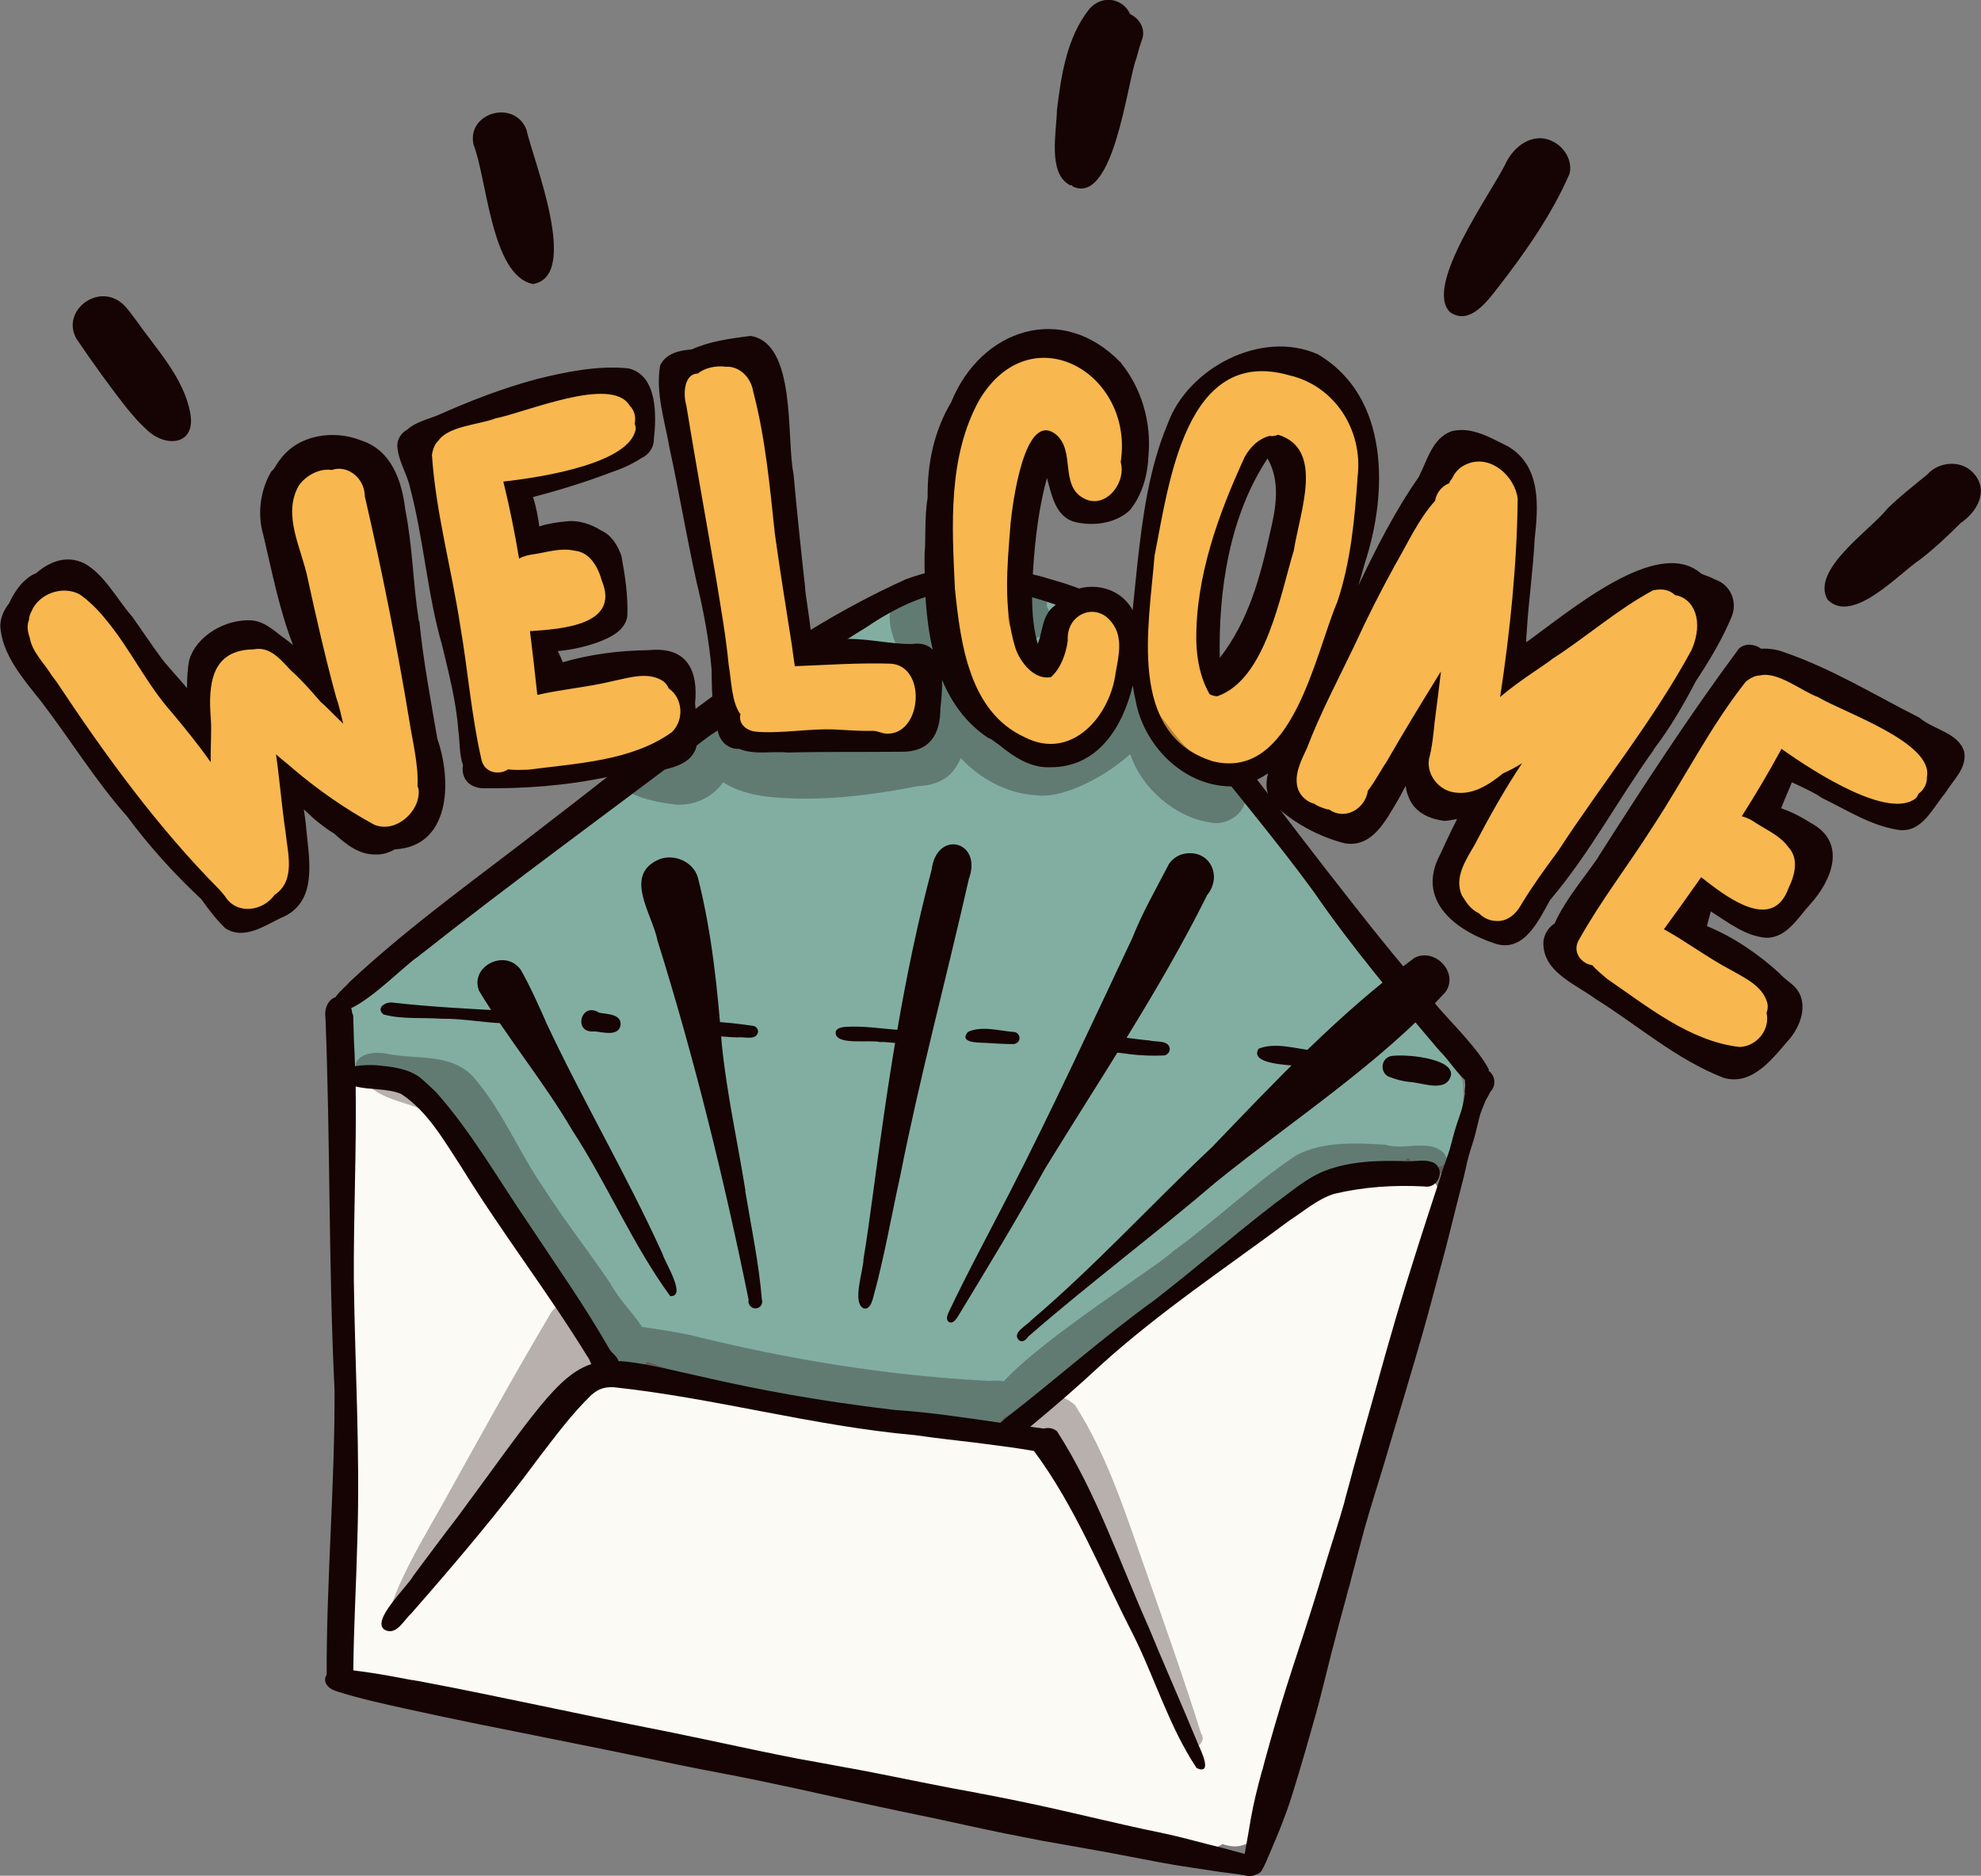
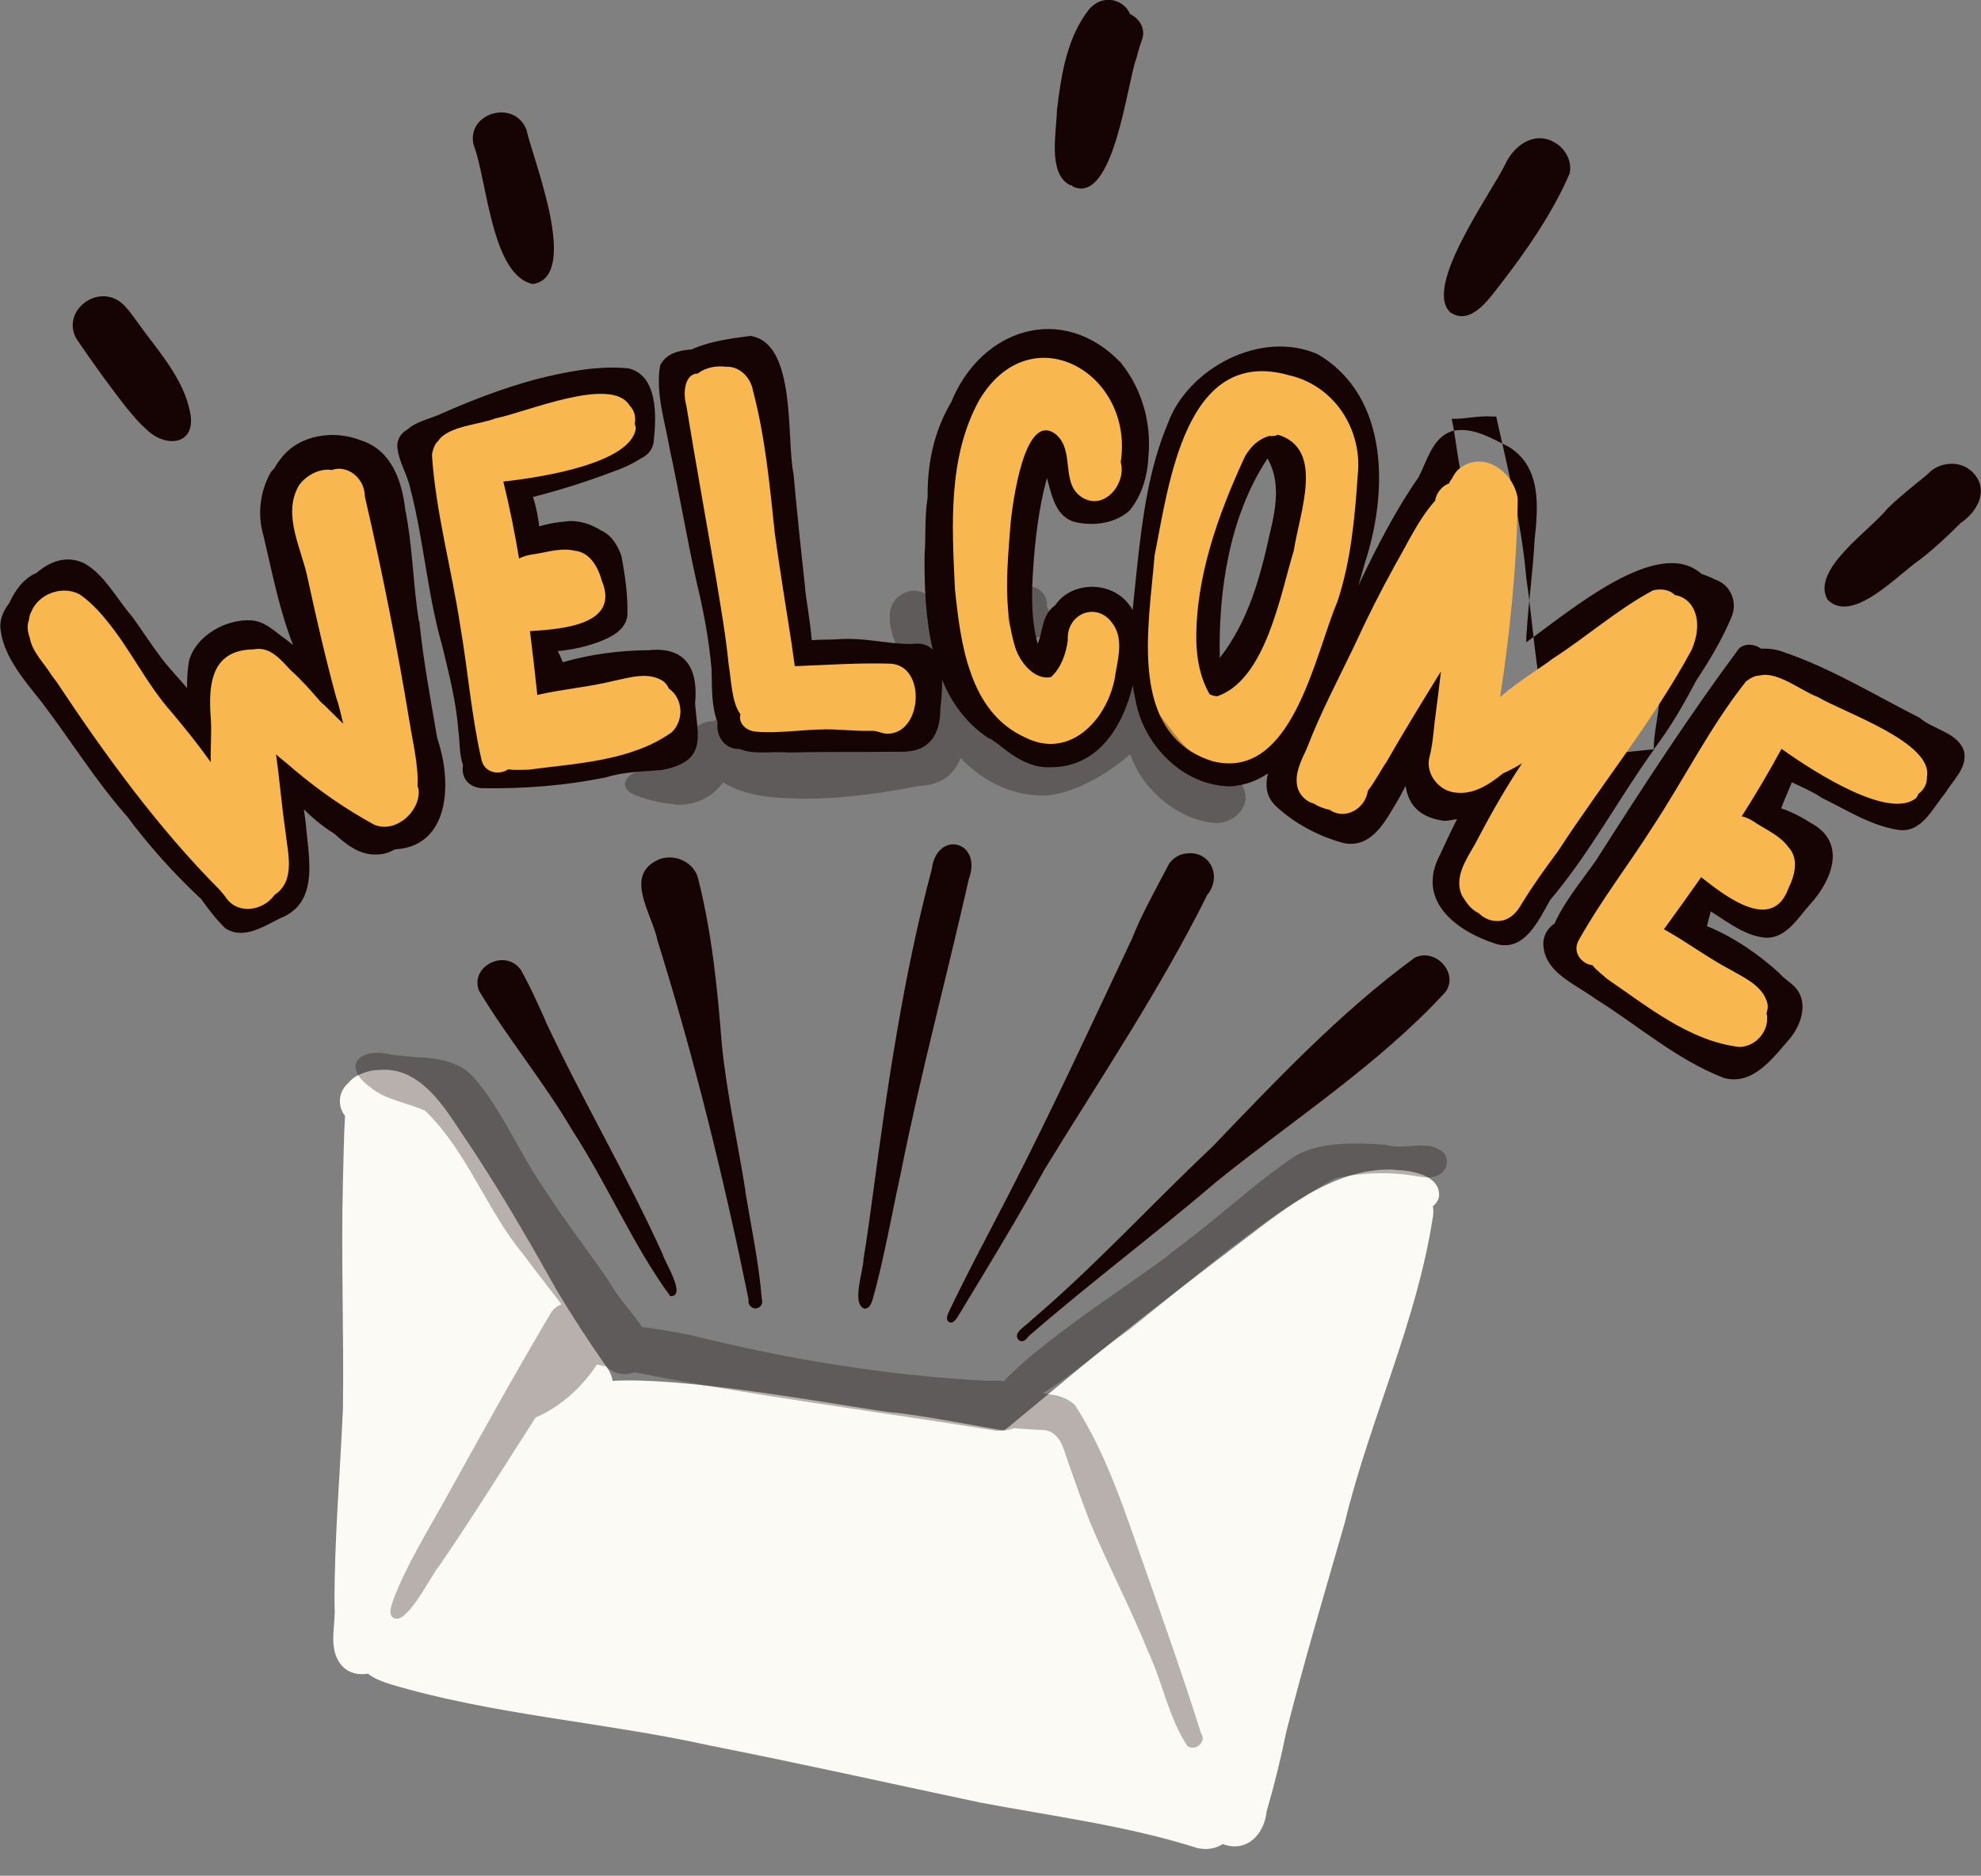
<svg xmlns="http://www.w3.org/2000/svg" id="Layer_1" viewBox="0 0 150.94 142.95">
  <rect x="0" y="0" width="150.94" height="142.95" fill="#808080" stroke="none" />
  <defs>
    <style>.cls-1{fill:#fcfaf5;}.cls-2,.cls-3{fill:#160404;}.cls-4{fill:#f8b74f;}.cls-5{fill:#82aea2;}.cls-3{opacity:.3;}</style>
  </defs>
-   <path class="cls-5" d="M111.43,82.43c.19,1.2-.05,2.42-.19,3.62.39,1.56-.98,3.3-2.7,2.92-.52-.1-.95-.37-1.26-.74-.35.39-.87.66-1.56.68-.69.03-1.35-.37-2.04-.19-.91.47-1.85,1.07-2.73,1.67-2.1,1.01-4.02,2.49-5.8,3.85-3.4,2.59-6.78,5.18-10.12,7.83-1.62,1.17-3.24,2.33-4.87,3.49-1.22.84-2.41,1.74-3.68,2.51-.19.36-.5.66-.93.8-2.4-.42-4.79-.89-7.22-1.19-1.09-.03-6.64-1.08-12.19-1.8-2.33-.59-4.61-1.28-6.84-2.11-.12.16-.27.31-.46.43-.82.53-2.09.26-2.5-.65-1.76-3.1-3.85-6-5.99-8.88-1.67-2.89-3.41-5.75-5.3-8.51-1.14-1.75-2.6-3.96-4.74-4.51-.03-.02-.05-.04-.07-.05,0,.01,0,.02,0,.03-.44-.11-.92-.14-1.42-.08-.72,0-1.8.37-2.24.97-.09.07-.17.16-.24.24-.29-.25-.51-.57-.63-.94-.52-1.72-.69-3.77.24-5.35,1.67-2.39,4.77-4.14,6.96-5.87,4.22-3.11,8.35-6.4,12.33-9.35,6.82-5.11,13.48-10.5,21.06-14.57,4.71-2.7,10.76-4.73,14.77-.41,5.61,1.37,8.23,6.83,11.38,11.02,4.46,6.27,9.71,11.96,14.12,18.27,1.48,2.36,3.98,4.2,4.86,6.86Z" />
  <path class="cls-1" d="M106.25,89.16c1.28.03,3.48.38,3.4,1.99-.05.34-.23.58-.47.77.05.3.04.62-.02.92-1.23,7.97-4.81,15.4-6.7,23.22-1.52,5.29-3.1,10.58-4.45,15.91-.42,2.06-.92,4.1-1.51,6.11-.12,1.41-1.18,2.87-2.8,2.6-.2-.03-.37-.08-.54-.14-.51.33-1.17.47-1.93.3-5.37-1.71-11.03-2.42-16.56-3.47-6.85-1.45-13.81-3.01-20.62-4.35-8.08-1.79-16.45-2.31-24.39-4.69-.56-.19-1.16-.4-1.62-.78-.76.14-1.58-.07-2.07-.7-1.01-1.29-.36-3.02-.48-4.51-.03-4.92.44-10.21.64-15.01.08-5.75-.15-11.56,0-17.31.05-1.66.06-3.32.16-4.98-.52-.65-.54-1.6.03-2.28.07-.09.15-.17.24-.24.44-.6,1.53-.97,2.24-.97.5-.06.98-.02,1.42.08.03,0,.05.02.08.02,2.14.55,3.6,2.76,4.74,4.51,1.89,2.77,3.63,5.62,5.3,8.51.69,1.19,1.37,2.39,2.04,3.59,1.23,2.07,2.55,4.08,3.93,6.05.2.3.32.62.37.93,2.39-.15,5.92.18,9.45.63,5.55.72,11.1,1.76,12.19,1.8,2.42.3,4.82.77,7.21,1.19.27.05.55.09.82.13.06,0,.1,0,.16.01.16-.11.31-.22.46-.35,2.28-1.87,4.44-3.7,6.71-5.55.44-.35.89-.71,1.33-1.06,3.34-2.66,6.72-5.24,10.12-7.83,1.77-1.36,3.7-2.84,5.8-3.85,1.65-.8,3.41-1.3,5.3-1.22Z" />
-   <path class="cls-2" d="M113.46,81.55c-.83-1.73-3.7-4.42-4.19-5.19-2.92-3.25-5.57-6.69-8.26-10.13-5.2-6.66-10.08-13.66-16.23-19.55-.19-.14-.44-.37-.7-.6-.64-1.11-3.72-1.82-4.65-2.12-3.39-.93-7.09-1.09-10.44.2-10.04,4.53-18.39,11.79-27.02,18.39-5.16,4.04-10.56,7.82-15.34,12.29-.29.36-.79.72-1.06,1.15-.48.16-.89.74-.77,1.61.37,9.44.23,18.89.69,28.33.03,7.23-.62,14.47-.6,21.69-.12.2-.17.44-.06.66.19.41.61.55,1.03.68,1.64.51,3.32.88,5,1.25,1.67.37,3.35.72,5.02,1.07,3.55.72,7.1,1.42,10.64,2.14,1.9.39,3.8.79,5.7,1.18,1.83.37,3.67.7,5.5,1.08,3.6.74,7.16,1.58,10.76,2.33,1.82.37,3.64.76,5.46,1.16,1.79.4,3.59.75,5.39,1.1,1.09.2,2.18.38,3.27.58,1.09.19,2.18.39,3.27.6,0,0,0,0,0,0,.04,0,.07.01.1.02h0c1.6.31,3.2.63,4.82.86.71.1,1.41.22,2.11.32.6.09,1.21.14,1.8.25.07.01.14.03.21.04.1.02.2.03.29.03.05,0,.11,0,.16-.01,0,0,0,0,0,0,0,0,0,0,0,0h0c.1,0,.2-.03.29-.08.19-.05.36-.14.47-.3,0,0,0,0,0,0,.01-.02.02-.03.03-.05,0,0,0,0,0,0h0s0,0,0,0c.22-.38.38-.78.55-1.18.37-.87.75-1.74,1.08-2.63.33-.85.62-1.72.88-2.6.57-1.86,1.11-3.73,1.63-5.6.38-1.38.75-2.95,1.15-4.51.38-1.48.77-2.96,1.18-4.44v-.05s.03-.06.04-.09v-.03s.02-.06.03-.09v-.05s.01,0,.01,0c0-.03.02-.07.03-.1,0,0,0-.03.02-.06,0-.02,0-.04.01-.05.03-.08.06-.2.09-.31,0,0,0,0,0,.01,0,0,0,0,0,0,0,0,0-.02,0-.03,0-.02.01-.04.02-.06h0s0-.04.01-.05c.01-.05.03-.12.05-.2.33-1.22.66-2.52,1.01-3.81.48-1.73,1.04-3.44,1.55-5.15,1.11-3.78,2.28-7.55,3.33-11.35.01-.06.07-.26.12-.46.02-.08.03-.12.05-.16,0,0,0-.01,0-.02.02-.05.03-.12.05-.18.32-1.17.62-2.34.94-3.5.34-1.24.67-2.63,1.02-4.01.18-.69.35-1.38.53-2.07.13-.53.23-1.06.37-1.58.15-.54.38-1.17.54-1.82.11-.41.19-.82.3-1.22.03-.12.1-.33.18-.53.08-.17.17-.44.29-.71,0-.01.01-.03.02-.04.07-.11.14-.22.2-.34.03-.07.07-.14.1-.21.01-.02.02-.04.04-.06.17-.18.28-.42.29-.67.03-.37-.16-.72-.46-.94ZM111.61,83.26s0,.07,0,.11c-.06.36-.12.73-.21,1.08-.11.4-.26.79-.39,1.19-.21.63-.37,1.28-.54,1.92-.08.26-.17.51-.26.77-.16.43-.3.87-.44,1.31-1.18,3.61-2.36,7.22-3.43,10.86-.54,1.84-1.06,3.69-1.57,5.54-.57,2.03-1.15,4.06-1.71,6.09,0,.03-.05.19-.09.35-.03.1-.05.2-.08.29v.02s0,.02-.01.03c-.11.38-.22.79-.33,1.2-.04.15-.08.3-.12.46,0,0,0,0,0,.02,0,.03-.02.07-.03.1-.38,1.35-.83,2.71-1.25,4.08-.42,1.35-.81,2.7-1.24,4.04-.61,1.93-1.26,3.85-1.87,5.78-.61,1.92-1.17,3.86-1.7,5.8,0,.04-.07.25-.12.46v.04s-.03.06-.05.12c0,0,0,0,0,0-.34,1.23-.65,2.46-.87,3.71-.11.64-.21,1.28-.33,1.91-.04.25-.09.5-.13.75-.52-.13-1.02-.29-1.54-.42-.76-.19-1.52-.38-2.28-.58-.9-.24-1.81-.46-2.72-.65-.85-.18-1.7-.35-2.55-.55-1.77-.4-3.54-.82-5.31-1.22-1.86-.42-3.72-.8-5.59-1.16h-.05c-.07-.02-.14-.03-.21-.05-.54-.1-1.25-.23-1.95-.36-2.36-.45-4.87-.98-7.39-1.46-.03,0-.11-.02-.19-.03-.08-.01-.19-.04-.31-.06l-.13-.02c-1.19-.23-2.42-.44-3.66-.67l-.12-.02c-2.37-.46-4.72-.97-7.08-1.47-1.88-.4-3.76-.78-5.65-1.15-1.84-.37-3.68-.76-5.52-1.14-3.47-.71-6.93-1.46-10.41-2.11,0,0-.05,0-.09-.02-.05-.01-.11-.02-.16-.03-.03,0-.08-.01-.13-.02,0,0-.04,0-.07-.01-.02,0-.04,0-.06-.01-.06-.01-.13-.03-.2-.04-.01,0-.02,0-.03,0,0,0-.02,0-.04,0-1.01-.19-2.05-.39-3.1-.55-.46-.07-.92-.13-1.38-.19.03-3.34.23-6.69.31-10.03.21-6.56-.18-13.11-.27-19.66-.03-4.94.21-9.88.14-14.81,1.12.28,2.37.13,3.45.56,2.04,1.33,3.28,3.57,4.64,5.64,3.02,4.91,6.59,9.52,9.61,14.45-.02-.04-.04-.07-.06-.1.14.18.22.39.31.61-2.59.85-4.53,3.99-10.17,11.63-1.14,1.48-2.26,2.99-3.38,4.49-.41.8-3.35,3.51-2.15,4.15.87.42,1.43-.78,1.98-1.26,3.42-3.91,6.7-7.76,9.78-11.95,1.27-1.65,2.43-3.23,3.95-4.71.52-.45.98-.62,1.69-.59,7.69.82,15.21,2.96,22.94,3.65,1.6.23,3.22.41,4.83.6,0,0,0,0,0,0,.15.02.29.04.44.06,1.28.16,2.56.33,3.82.55,3.14,4.21,5.1,9.2,7.48,13.84,1.72,3.39,2.8,7.16,4.92,10.33,1.26.55.32-1.35.1-1.85-1.22-2.97-2.54-5.92-3.76-8.89-2.23-5.01-4-10.29-6.98-14.93-.31-.26-.67-.29-1-.21-.35-.04-.7-.09-1.04-.14,1.84-1.52,3.64-3.08,5.38-4.7,4.46-4.04,9.5-7.39,14.36-11.01,1.11-.71,2.14-1.64,3.43-2.04,2.24-.53,4.52-.68,6.84-.56,1.07.2,1.66-1.27.73-1.81-.72-.32-1.59-.03-2.37-.12.04,0,.08,0,.13,0-2.05-.06-4.15,0-6.09.75-1.41.57-2.54,1.59-3.75,2.46-3.1,2.39-6.05,4.94-9.14,7.34-3.87,2.79-7.52,6.03-11.29,8.96-.17.14-.34.29-.51.43-2.68-.39-5.37-.8-8.09-.98-12.38-1.46-17.66-3.58-21.01-3.72-.04-.13-.1-.25-.21-.37-.14-.18-.33-.31-.45-.5-1.88-3.3-4.09-6.43-6.19-9.61-2.3-3.36-4.32-6.94-7.04-10.01-.43-.4-.81-.79-1.28-1.16-.92-.66-2.11-.79-3.22-.89-.34-.04-1.05-.04-1.68.07-.02-.71-.05-1.42-.09-2.12-.02-.56-.02-1.13-.05-1.69,0-.1-.04-.18-.08-.26,0,0,0,0,0,0-.01-.13-.04-.25-.07-.36,1.67-.77,4.21-3.36,5.03-3.88,7.29-5.77,14.84-11.23,22.25-16.86,4.05-2.63,7.78-5.77,11.95-8.27,2.61-1.78,5.43-3.05,8.7-2.94,2.26.1,4.5.7,6.59,1.52.41.11.9.51,1.39.75.34.32.72.61.94.89,2.99,2.69,5.31,5.81,7.87,8.94,2.84,3.64,5.88,7.23,8.6,10.96,2.92,4.24,6.25,8.2,9.59,12.13.68.67,1.23,1.57,1.95,2.24,0,.11,0,.21.02.31,0,.05,0,.1,0,.15-.01.07-.03.26-.04.47ZM38.65,77.04c-2.92-.16-5.81-.3-8.71-.63-.56-.09-1.33.4-.72.9,1.4.39,2.96.22,4.42.33,1.67-.03,3.3.33,4.96.35.63.03.68-.9.05-.95ZM45.67,77.19c-1.42-.93-2.06,1.61-.36,1.41.66.07,1.87.42,1.98-.53.01-.81-1.03-.77-1.63-.89ZM57.38,78.18c-1.07-.15-2.16-.3-3.24-.31-.46.02-1.12-.11-1.12.58.03.34.4.59.74.47.8,0,1.62.13,2.42.14.51-.07,1.46.27,1.58-.42.01-.22-.15-.43-.38-.46ZM68.63,78.5c-1.42-.09-2.84-.34-4.25-.24-.24.03-.59.08-.7.34-.19,1.14,2.62.6,3.39.82.62-.08,1.94.4,2.02-.48-.02-.24-.22-.41-.45-.43ZM77.29,78.65c-1.15-.08-2.46-.5-3.54-.01-.73.87.85.81,1.38.84.68.04,1.37.09,2.05.09.26,0,.49-.18.5-.44.01-.22-.16-.45-.39-.48ZM87.55,79.29c-1.08-.08-2.12-.34-3.25-.24-.35.01-.67.37-.45.69.57.51,1.49.47,2.23.6.88.11,1.67.13,2.57.1.26,0,.46-.23.48-.47-.03-.74-1.05-.53-1.58-.68ZM86.15,80.35s-.05,0-.07-.01c0,0,0,0,0,0,0,0,.08.01.08.01ZM100.09,80.07c-1.34-.14-2.91-.66-4.19-.15-.74,1.17,2.23,1.23,2.94,1.32.39.02.79.04,1.18.04.72-.03.77-1.1.07-1.21ZM105.92,80.5c-.78.24-.76,1.39.02,1.6.45.17.93.3,1.41.35.99.04,2.79.85,3.19-.44.36-1.39-3.7-1.73-4.63-1.51Z" />
-   <path class="cls-2" d="M31.91,47.31c-.44-2.8-.47-5.68-1.03-8.47-.25-2.14-1.02-4.51-3.35-5.27-2.1-.84-4.79-.45-6.17,1.43-.18.22-.34.47-.48.72-.07.08-.16.15-.22.23-.84,1.43-1.07,3.25-.59,4.85.66,2.8,1.21,5.67,2.26,8.36-.2-.16-.4-.33-.61-.48-.77-.53-1.48-1.31-2.54-1.4-1.97-.13-4.23,1.16-4.77,3.05-.13.7-.16,1.4-.16,2.11-.64-.77-1.35-1.5-1.95-2.28-.75-1-1.49-2.14-2.24-3.18-1.15-1.31-2.1-3.2-3.64-4.05-1.36-.65-2.63-.14-3.66.75-.31.11-.59.31-.82.52-.39.31-.91,1.02-1.24,1.77-.39.5-.66,1.07-.68,1.7.09,2.17,1.77,4.1,3.11,5.78,2.18,2.85,4.08,5.95,6.48,8.69,0,0,0,0,0-.01,0,0,0,0,0-.01,1.69,2.29,3.62,4.44,5.73,6.41.55.78,1.13,1.53,1.81,2.2,1.39.93,2.95-.14,4.22-.76,2.86-1.13,2.2-4.36,1.97-6.74-.03-.47-.11-1-.19-1.55.71.7,1.48,1.34,2.33,1.86.91.83,1.9,1.62,3.18,1.58.52.02.99-.15,1.42-.39,4.17-.21,4.41-5.06,3.24-8.44-.51-2.98-1.07-5.94-1.37-8.95ZM29.13,61.56c-2.19-.95-4.13-2.4-6.06-3.77-.69-.46-1.26-1.36-2.18-1.45-1.52-.17-2.13,1.75-1,2.58.02.23.08.47.2.68.53,1.51.72,3.13.93,4.71.32,3.28.21,3.14-2.61,4.28-.45-.59-.98-1.1-1.45-1.67-3.61-4.11-7.18-8.25-10.49-12.59-1.34-1.82-2.52-3.75-3.63-5.71-.64-.73.27-1.21.85-1.58,1.58-1.33,1.95-.72,3.23.53,2.63,3.08,4.67,6.62,7.11,9.87.76.82,1.41,2.96,2.92,1.93.95-.76.14-1.76-.49-2.42.7-1.65.77-4.92.86-5.86.05-.63.78-.87,1.35-1.02.98-.06,1.6.66,2.27,1.29,1.2,1.03,2.23,2.23,3.23,3.43.68.97,1.88,2.65,3.23,1.66,1.34-1.15-.3-2.55-1.2-3.39-.15-.18-.31-.35-.46-.53-.18-3.94-2.79-13.88-2.37-14.6-.02-.55.42-.76.91-.85.9-.25,1.82-.47,2.74-.18,1.38,2.09,1.31,4.9,1.66,7.31.42,5.54,1.71,11.02,1.86,16.61-.5.34-.81.48-1.4.75ZM49.44,49.55c-2.21.02-4.43.3-6.56.92-.11-.29-.24-.58-.38-.85,1.03-.1,1.98-.29,3.08-.68.95-.36,2.05-.89,2.22-1.98.06-1.53-.17-3.09-.45-4.59-.28-.79-.73-1.57-1.54-1.94-.79-.5-1.76-.82-2.71-.69-.63.06-1.35.16-2.01.38-.1-.76-.24-1.52-.48-2.24,2-.52,4.01-1.14,5.95-1.88.74-.25,1.55-.59,2.32-1.09.56-.26.95-.82.94-1.43.2-1.76.3-4.91-1.96-5.41-2.31-.23-4.78.27-7.04.84-2.59.7-5.08,1.67-7.52,2.76-.7.28-1.67.51-2.25,1.06-.47.25-.79.73-.78,1.26.09,1.22.72,2,1,3.27,1.03,3.95,1.29,8.03,2.43,11.97.5,2.11,1.06,4.23,1.22,6.42.12.77.06,1.83.36,2.67-.14.74.21,1.62,1.4,1.75,3.21.05,6.43-.19,9.58-.85,1.25-.4,2.77-.42,4.2-.54,3.41-.68,2.72-2.44,2.5-5.06.25-2.49-.58-4.37-3.52-4.07ZM43.24,56.67c-1.98.29-3.83,1.1-5.86,1.11-.1-.11-.2-.19-.3-.27-.04-.4-.11-.81-.08-1.21-.15-5.66-1.54-11.13-2.53-16.69-.23-1.54-.69-3.03-.96-4.56-.02-.4-.11-.86-.27-1.27.79-.4,1.53-.67,2.43-1.03,2.48-.9,5.11-1.77,7.76-2.16,1.17-.1,2.4-.72,3.54-.26,0,0,0,0,0,0,.35.92.24,1.92.14,2.87-1.77.98-3.83,1.29-5.75,1.9-.92.31-1.92.2-2.82.49-1.02.44-1.01,1.74-.3,2.35-.05,1.13.14,2.26.5,3.39.12.65.24,1.44.99,1.67.36.12.69.06.96-.1,1.02.2,2.34.04,3.08,0,.05.02.09.04.14.06.45.91.47,1.99.54,2.98-1.16.27-2.2.26-3.4.48-1.29-.1-2.41.71-2.2,2.03.12.66.61,1.1,1.2,1.28,0,0,0,0,0,.01-.1.3-.19.76-.3,1.21-.19.74-.41,1.62-.03,2.33.62,1.3,2.41,1.27,3.18.28,2.18.26,5.35-.36,6.49-.6.19.66.44,1.29.43,2-2.09,1.01-4.31,1.26-6.6,1.7ZM85.33,27.54s.03.05.05.07c.03.04.07.06.11.1-.07-.07-.1-.1-.16-.17ZM97.08,31.66c-1.84.35-2.9,2.09-3.59,3.62-.88,1.65-1.85,3.26-2.32,5.09-.81,2.88-2.73,12.28,1.26,13.34,4.29.19,6.04-9.68,7.09-12.86.41-2.15,1.26-4.4.71-6.58-.31-1.39-1.54-2.84-3.14-2.61ZM96.77,40.59c-.74,3.36-1.62,6.7-3.83,9.55-.11-5.13.73-10.81,3.64-15.2,1,1.76.64,3.79.19,5.65ZM126.01,57.1c1.25-1.63,2.27-3.4,3.21-5.2,1.04-1.57,2.01-3.19,2.73-4.92.44-1.1-.07-2.41-1.26-2.81-.26-.14-.63-.29-1.03-.43-.03-.02-.05-.04-.08-.06-3.3-2.8-9.86,2.81-13.29,5.27,0-.25,0-.49.03-.7.14-2.39.49-4.76.61-7.15.27-2.45.54-5.55-2.01-7.07-1.29-.63-2.75-1.55-4.31-1.17-1.46.52-1.84,2.17-2.48,3.42,0,0,0,.02,0,.03-1.83,2.61-3.25,5.43-4.62,8.29.16-.56.33-1.12.48-1.68,1.74-5.28,1.94-12.67-3.58-15.92-4.33-1.92-9.91,1.08-11.43,5.28-1.44,3.41-1.93,7.16-2.33,10.81-.11,1.13-.24,2.27-.35,3.41-.08-.15-.17-.3-.28-.43-1.4-1.86-4.42-1.76-5.63.07-.02.01-.04.02-.06.04-.94.71-.86,1.9-1.26,2.89,0,0,0,0,0,0-.51-1.78-.48-3.83-.35-5.7.14-2.23.44-4.73,1.05-6.94.37,1.29.65,3.05,2.26,3.38,1.37.29,3,.06,4.04-.91.98-1.18,1.38-2.73,1.44-4.22.22-2.48-.51-5.08-2.13-7.06-4.44-4.61-10.63-2.57-12.9,3.02-1.35,2.28-1.83,4.75-1.8,7.27-.25,1.5-.13,3.36-.23,4.25-.03,2.31.05,4.92.62,7.35-.35-.35-.86-.54-1.6-.43-1.93.01-3.53-.52-5.71-.36-.58.04-1.26.01-1.91.07-.14-1.68-.51-3.55-.51-4.07-.32-2.87-.62-5.74-.88-8.62-.56-2.64.26-9.96-3.28-10.5-1.49.19-3.09.4-4.48,1.03-1,.07-1.94.31-2.4,1.21-.37,2.11.37,4.29.73,6.38.73,3.36,1.29,6.75,2.04,10.11.54,2.24.95,4.4,1.15,6.71.03,1.31-.03,2.77.46,4.03-.07.49.04.99.35,1.4.3.4.81.64,1.3.6,1.14.48,2.47.16,3.69.28,2.85-.07,5.69-.03,8.58-.06,2.22.06,3.05-1.31,3.05-3.29.07-.59.15-1.4.13-2.19.73,1.75,1.83,3.3,3.49,4.41.09.05.17.08.25.11.18.14.37.27.56.4,1.13.92,2.42,1.82,3.98,1.74,3.59.01,5.49-3.07,6.25-6.23.06.41.14.83.24,1.24-.01-.06-.02-.07-.03-.14.57,3.34,3.53,6.53,7.21,6.59,1.12-.07,2.06-.43,2.88-.99-.21.85-.16,1.72.53,2.42,1.41,1.36,3.36,2.4,5.28,2.9,2.13.4,3.18-1.76,4.07-3.24.22-.37.41-.76.61-1.13.19,1.35.97,2.41,2.96,2.67.32-.02.64-.08.96-.14-.62,1.22-1.11,2.32-1.29,2.7-1.83,3.42,1.04,5.75,4.18,6.79,2.21.72,3.32-1.76,4.2-3.32,3.03-3.57,5.18-7.67,7.9-11.45ZM68.31,54.74c-3.55.36-7.27.86-10.83.41,0,0-.08-.02-.18-.04-.02-.28-.14-.52-.31-.71-.21-1.99-.67-4-.98-5.99-.74-5.31-1.65-10.63-2.62-15.91.02.1.04.21.06.31-.2-1.12-.29-2.11-.54-3.25,1.03.02,2.05-.25,3.07-.18.11.02.21,0,.32,0,.91,4.12,1.92,8.02,2.3,12.36.31,2.12.5,4.26.78,6.39.12.73.18,1.53.44,2.25.04.24.13.46.3.63.09.15.19.29.31.42.43.3.74.33.97.2,2.23.54,6.12-.08,7.31-.29-.12,1.13-.39,2.24-.41,3.38ZM83.6,51.34c-.52,1.72-1.09,4.51-3.43,4.46-1.62-.18-3.08-.91-4.25-1.96-.05-.08-.1-.16-.15-.24,0-.06.02-.11.02-.17-.37-1.69-1.16-3.3-1.39-5.06-.42-1.74-.72-3.54-.96-5.35,0-1.14.02-2.27.02-3.39,0-.09,0-.2,0-.31.4-2.42,1.1-4.81,2.13-7.04,1.23-2.35,3.11-4.47,5.99-2.92,1.31.61,2.21,1.77,2.46,3.14.44,1.3.36,2.75-.29,3.98-.21.03-.41.04-.62.07-.15-1.21-.29-2.52-1.18-3.47-1.23-1.53-3.47-1.16-4.26.58-1.53,2.7-1.39,5.89-1.43,8.88.1,3.14-.7,7.72,2.45,9.7,1.93.67,2.81-1.42,3.38-2.8.35-.64.83-1.26.83-2.01,0-.17-.02-.33-.07-.48.1.01.2.03.29.06,1.85.7.75,2.96.45,4.35ZM94.48,56.96c-10.05.21-4.93-15.35-4.59-21.15.78-.46.93-1.49,1.38-2.21.53-1.08,1.35-2.33,2.46-3.07,2.45-1.59,6.48-1.03,7.97,1.56,2.12,3.92.46,8.45-.16,12.59-.77,2.78-1.72,5.52-3.15,8.06-.87,1.57-1.83,3.88-3.91,4.22ZM115.22,67.47c-.24.26-.44.57-.55.89-.12.17-.23.34-.36.51-.86-.52-1.87-.92-2.37-1.82.73-2.3,2.73-4.3,3.25-6.68.95-.76,1.78-1.66,2.4-2.63.61-1.35-.62-2.52-2.02-1.93-1.85.98-3.35,2.62-5.39,3.26-.37-1.75.13-3.6-.16-5.4.3-.68.61-1.36.93-2.04.62-1.41-1.56-2.43-2.33-1.1-1.97,3.44-3.71,7.03-6.06,10.26-1.2-.46-2.49-.89-3.52-1.66h0c2.06-4.92,4.67-9.37,6.96-14.26,1.28-2.67,3.18-5.22,4.55-7.92.95.38,1.9-.29,2.01-1.09.35.22.69.47,1.03.68.44.29.61.85.79,1.31.77,3.15.37,6.68-.25,9.9-.12.9-.8,2.29-.76,3.35-.23.18-.46.35-.68.54-1.41,1.34.55,3.47,2.11,2.33,4.02-2.86,7.79-6.3,12.58-7.94,1.41.96-.1,2.36-.53,3.44-1.55,2.56-3.32,4.96-4.87,7.69-1.05,1.6-2.06,3.22-3.08,4.83-.56.78-1.12,1.57-1.66,2.37-.67.91-1.39,2.11-2.03,3.1ZM149.68,57.37c-.4-1.54-2.3-1.71-3.44-2.68-3.4-1.72-6.74-3.78-10.38-5.01-.43-.17-1.09-.28-1.67-.24-.48-.35-1.17-.45-1.68-.03-3.75,5.05-7.23,10.4-10.66,15.78-.47.85-2.58,3.29-3.4,5.19-.42.27-.76.72-.85,1.34-.13,2.31,2.35,3.22,3.96,4.4,3.24,2.02,6.14,4.61,9.76,6.02,2.26.66,3.83-1.6,5.1-3.04.85-1.07,1.38-2.72.37-3.85-.38-.4-.84-.65-1.21-1.08-1.55-1.42-3.48-2.76-5.52-3.59,0,0,0-.01,0-.02.08-.35.2-.72.29-1.1,1.33.83,2.64,1.9,4.26,2.01,1.54-.01,2.39-1.54,3.31-2.55,1.69-1.86,2.82-4.73.04-6.21-.81-.52-1.57-.88-2.25-1.11,0,0,0-.01.01-.02.25-.66.54-1.3.81-1.96.81.38,1.65.75,2.29,1.19,1.86.9,3.66,2.08,5.73,2.42,1.86.34,2.68-1.63,3.66-2.78.57-.96,1.64-1.87,1.46-3.07ZM144.8,60.12c-2.7-1.04-5.5-2.22-8.04-3.73-1.26-1.21-3.5.19-2.52,1.79.11.11.23.22.37.32-.02.02-.05.04-.07.05-1.44,1.2-3.7,2.83-3.25,4.88.23.64.86,1.17,1.59,1.12.34,0,.63-.11.9-.25.39.42.9.87,1.54,1.35-.11.18-.22.36-.33.54-.23.35-.49.69-.75,1.03-1.35-.8-2.5-2-4.02-2.48-1.66-.45-3.09,1.49-2.14,2.87,0,.01.02.02.02.03-.51.31-1,.7-1.36.93-1.42.85-1.48,2.96.04,3.73.34.18.69.26,1.04.25.05.06.1.13.16.19,1.55,1.73,3.56,3.09,5.68,4.1-.54.69-1.08,1.33-1.78,1.99-3.97-1.81-7.97-4.09-11.14-7.02.99-1.05,1.84-2.74,2.45-3.49,1.78-2.88,3.65-5.72,5.51-8.55,1.53-2.85,3.72-5.32,5.44-8.04,1.7,1.26,3.92,1.85,5.83,2.74.79.37,1.58.73,2.37,1.1-.18.11-.33.27-.38.48-.11.44.17.84.57.97.84.57,1.62,1.43,2.52,1.98.17.09.34.14.51.17-.24.32-.48.64-.74.95Z" />
+   <path class="cls-2" d="M31.91,47.31c-.44-2.8-.47-5.68-1.03-8.47-.25-2.14-1.02-4.51-3.35-5.27-2.1-.84-4.79-.45-6.17,1.43-.18.22-.34.47-.48.72-.07.08-.16.15-.22.23-.84,1.43-1.07,3.25-.59,4.85.66,2.8,1.21,5.67,2.26,8.36-.2-.16-.4-.33-.61-.48-.77-.53-1.48-1.31-2.54-1.4-1.97-.13-4.23,1.16-4.77,3.05-.13.7-.16,1.4-.16,2.11-.64-.77-1.35-1.5-1.95-2.28-.75-1-1.49-2.14-2.24-3.18-1.15-1.31-2.1-3.2-3.64-4.05-1.36-.65-2.63-.14-3.66.75-.31.11-.59.31-.82.52-.39.31-.91,1.02-1.24,1.77-.39.5-.66,1.07-.68,1.7.09,2.17,1.77,4.1,3.11,5.78,2.18,2.85,4.08,5.95,6.48,8.69,0,0,0,0,0-.01,0,0,0,0,0-.01,1.69,2.29,3.62,4.44,5.73,6.41.55.78,1.13,1.53,1.81,2.2,1.39.93,2.95-.14,4.22-.76,2.86-1.13,2.2-4.36,1.97-6.74-.03-.47-.11-1-.19-1.55.71.7,1.48,1.34,2.33,1.86.91.83,1.9,1.62,3.18,1.58.52.02.99-.15,1.42-.39,4.17-.21,4.41-5.06,3.24-8.44-.51-2.98-1.07-5.94-1.37-8.95ZM29.13,61.56c-2.19-.95-4.13-2.4-6.06-3.77-.69-.46-1.26-1.36-2.18-1.45-1.52-.17-2.13,1.75-1,2.58.02.23.08.47.2.68.53,1.51.72,3.13.93,4.71.32,3.28.21,3.14-2.61,4.28-.45-.59-.98-1.1-1.45-1.67-3.61-4.11-7.18-8.25-10.49-12.59-1.34-1.82-2.52-3.75-3.63-5.71-.64-.73.27-1.21.85-1.58,1.58-1.33,1.95-.72,3.23.53,2.63,3.08,4.67,6.62,7.11,9.87.76.82,1.41,2.96,2.92,1.93.95-.76.14-1.76-.49-2.42.7-1.65.77-4.92.86-5.86.05-.63.78-.87,1.35-1.02.98-.06,1.6.66,2.27,1.29,1.2,1.03,2.23,2.23,3.23,3.43.68.97,1.88,2.65,3.23,1.66,1.34-1.15-.3-2.55-1.2-3.39-.15-.18-.31-.35-.46-.53-.18-3.94-2.79-13.88-2.37-14.6-.02-.55.42-.76.91-.85.9-.25,1.82-.47,2.74-.18,1.38,2.09,1.31,4.9,1.66,7.31.42,5.54,1.71,11.02,1.86,16.61-.5.34-.81.48-1.4.75ZM49.44,49.55c-2.21.02-4.43.3-6.56.92-.11-.29-.24-.58-.38-.85,1.03-.1,1.98-.29,3.08-.68.95-.36,2.05-.89,2.22-1.98.06-1.53-.17-3.09-.45-4.59-.28-.79-.73-1.57-1.54-1.94-.79-.5-1.76-.82-2.71-.69-.63.06-1.35.16-2.01.38-.1-.76-.24-1.52-.48-2.24,2-.52,4.01-1.14,5.95-1.88.74-.25,1.55-.59,2.32-1.09.56-.26.95-.82.94-1.43.2-1.76.3-4.91-1.96-5.41-2.31-.23-4.78.27-7.04.84-2.59.7-5.08,1.67-7.52,2.76-.7.28-1.67.51-2.25,1.06-.47.25-.79.73-.78,1.26.09,1.22.72,2,1,3.27,1.03,3.95,1.29,8.03,2.43,11.97.5,2.11,1.06,4.23,1.22,6.42.12.77.06,1.83.36,2.67-.14.74.21,1.62,1.4,1.75,3.21.05,6.43-.19,9.58-.85,1.25-.4,2.77-.42,4.2-.54,3.41-.68,2.72-2.44,2.5-5.06.25-2.49-.58-4.37-3.52-4.07ZM43.24,56.67c-1.98.29-3.83,1.1-5.86,1.11-.1-.11-.2-.19-.3-.27-.04-.4-.11-.81-.08-1.21-.15-5.66-1.54-11.13-2.53-16.69-.23-1.54-.69-3.03-.96-4.56-.02-.4-.11-.86-.27-1.27.79-.4,1.53-.67,2.43-1.03,2.48-.9,5.11-1.77,7.76-2.16,1.17-.1,2.4-.72,3.54-.26,0,0,0,0,0,0,.35.92.24,1.92.14,2.87-1.77.98-3.83,1.29-5.75,1.9-.92.31-1.92.2-2.82.49-1.02.44-1.01,1.74-.3,2.35-.05,1.13.14,2.26.5,3.39.12.65.24,1.44.99,1.67.36.12.69.06.96-.1,1.02.2,2.34.04,3.08,0,.05.02.09.04.14.06.45.91.47,1.99.54,2.98-1.16.27-2.2.26-3.4.48-1.29-.1-2.41.71-2.2,2.03.12.66.61,1.1,1.2,1.28,0,0,0,0,0,.01-.1.3-.19.76-.3,1.21-.19.74-.41,1.62-.03,2.33.62,1.3,2.41,1.27,3.18.28,2.18.26,5.35-.36,6.49-.6.19.66.44,1.29.43,2-2.09,1.01-4.31,1.26-6.6,1.7ZM85.33,27.54s.03.05.05.07c.03.04.07.06.11.1-.07-.07-.1-.1-.16-.17ZM97.08,31.66c-1.84.35-2.9,2.09-3.59,3.62-.88,1.65-1.85,3.26-2.32,5.09-.81,2.88-2.73,12.28,1.26,13.34,4.29.19,6.04-9.68,7.09-12.86.41-2.15,1.26-4.4.71-6.58-.31-1.39-1.54-2.84-3.14-2.61ZM96.77,40.59c-.74,3.36-1.62,6.7-3.83,9.55-.11-5.13.73-10.81,3.64-15.2,1,1.76.64,3.79.19,5.65ZM126.01,57.1c1.25-1.63,2.27-3.4,3.21-5.2,1.04-1.57,2.01-3.19,2.73-4.92.44-1.1-.07-2.41-1.26-2.81-.26-.14-.63-.29-1.03-.43-.03-.02-.05-.04-.08-.06-3.3-2.8-9.86,2.81-13.29,5.27,0-.25,0-.49.03-.7.14-2.39.49-4.76.61-7.15.27-2.45.54-5.55-2.01-7.07-1.29-.63-2.75-1.55-4.31-1.17-1.46.52-1.84,2.17-2.48,3.42,0,0,0,.02,0,.03-1.83,2.61-3.25,5.43-4.62,8.29.16-.56.33-1.12.48-1.68,1.74-5.28,1.94-12.67-3.58-15.92-4.33-1.92-9.91,1.08-11.43,5.28-1.44,3.41-1.93,7.16-2.33,10.81-.11,1.13-.24,2.27-.35,3.41-.08-.15-.17-.3-.28-.43-1.4-1.86-4.42-1.76-5.63.07-.02.01-.04.02-.06.04-.94.71-.86,1.9-1.26,2.89,0,0,0,0,0,0-.51-1.78-.48-3.83-.35-5.7.14-2.23.44-4.73,1.05-6.94.37,1.29.65,3.05,2.26,3.38,1.37.29,3,.06,4.04-.91.98-1.18,1.38-2.73,1.44-4.22.22-2.48-.51-5.08-2.13-7.06-4.44-4.61-10.63-2.57-12.9,3.02-1.35,2.28-1.83,4.75-1.8,7.27-.25,1.5-.13,3.36-.23,4.25-.03,2.31.05,4.92.62,7.35-.35-.35-.86-.54-1.6-.43-1.93.01-3.53-.52-5.71-.36-.58.04-1.26.01-1.91.07-.14-1.68-.51-3.55-.51-4.07-.32-2.87-.62-5.74-.88-8.62-.56-2.64.26-9.96-3.28-10.5-1.49.19-3.09.4-4.48,1.03-1,.07-1.94.31-2.4,1.21-.37,2.11.37,4.29.73,6.38.73,3.36,1.29,6.75,2.04,10.11.54,2.24.95,4.4,1.15,6.71.03,1.31-.03,2.77.46,4.03-.07.49.04.99.35,1.4.3.4.81.64,1.3.6,1.14.48,2.47.16,3.69.28,2.85-.07,5.69-.03,8.58-.06,2.22.06,3.05-1.31,3.05-3.29.07-.59.15-1.4.13-2.19.73,1.75,1.83,3.3,3.49,4.41.09.05.17.08.25.11.18.14.37.27.56.4,1.13.92,2.42,1.82,3.98,1.74,3.59.01,5.49-3.07,6.25-6.23.06.41.14.83.24,1.24-.01-.06-.02-.07-.03-.14.57,3.34,3.53,6.53,7.21,6.59,1.12-.07,2.06-.43,2.88-.99-.21.85-.16,1.72.53,2.42,1.41,1.36,3.36,2.4,5.28,2.9,2.13.4,3.18-1.76,4.07-3.24.22-.37.41-.76.61-1.13.19,1.35.97,2.41,2.96,2.67.32-.02.64-.08.96-.14-.62,1.22-1.11,2.32-1.29,2.7-1.83,3.42,1.04,5.75,4.18,6.79,2.21.72,3.32-1.76,4.2-3.32,3.03-3.57,5.18-7.67,7.9-11.45Zc-3.55.36-7.27.86-10.83.41,0,0-.08-.02-.18-.04-.02-.28-.14-.52-.31-.71-.21-1.99-.67-4-.98-5.99-.74-5.31-1.65-10.63-2.62-15.91.02.1.04.21.06.31-.2-1.12-.29-2.11-.54-3.25,1.03.02,2.05-.25,3.07-.18.11.02.21,0,.32,0,.91,4.12,1.92,8.02,2.3,12.36.31,2.12.5,4.26.78,6.39.12.73.18,1.53.44,2.25.04.24.13.46.3.63.09.15.19.29.31.42.43.3.74.33.97.2,2.23.54,6.12-.08,7.31-.29-.12,1.13-.39,2.24-.41,3.38ZM83.6,51.34c-.52,1.72-1.09,4.51-3.43,4.46-1.62-.18-3.08-.91-4.25-1.96-.05-.08-.1-.16-.15-.24,0-.06.02-.11.02-.17-.37-1.69-1.16-3.3-1.39-5.06-.42-1.74-.72-3.54-.96-5.35,0-1.14.02-2.27.02-3.39,0-.09,0-.2,0-.31.4-2.42,1.1-4.81,2.13-7.04,1.23-2.35,3.11-4.47,5.99-2.92,1.31.61,2.21,1.77,2.46,3.14.44,1.3.36,2.75-.29,3.98-.21.03-.41.04-.62.07-.15-1.21-.29-2.52-1.18-3.47-1.23-1.53-3.47-1.16-4.26.58-1.53,2.7-1.39,5.89-1.43,8.88.1,3.14-.7,7.72,2.45,9.7,1.93.67,2.81-1.42,3.38-2.8.35-.64.83-1.26.83-2.01,0-.17-.02-.33-.07-.48.1.01.2.03.29.06,1.85.7.75,2.96.45,4.35ZM94.48,56.96c-10.05.21-4.93-15.35-4.59-21.15.78-.46.93-1.49,1.38-2.21.53-1.08,1.35-2.33,2.46-3.07,2.45-1.59,6.48-1.03,7.97,1.56,2.12,3.92.46,8.45-.16,12.59-.77,2.78-1.72,5.52-3.15,8.06-.87,1.57-1.83,3.88-3.91,4.22ZM115.22,67.47c-.24.26-.44.57-.55.89-.12.17-.23.34-.36.51-.86-.52-1.87-.92-2.37-1.82.73-2.3,2.73-4.3,3.25-6.68.95-.76,1.78-1.66,2.4-2.63.61-1.35-.62-2.52-2.02-1.93-1.85.98-3.35,2.62-5.39,3.26-.37-1.75.13-3.6-.16-5.4.3-.68.61-1.36.93-2.04.62-1.41-1.56-2.43-2.33-1.1-1.97,3.44-3.71,7.03-6.06,10.26-1.2-.46-2.49-.89-3.52-1.66h0c2.06-4.92,4.67-9.37,6.96-14.26,1.28-2.67,3.18-5.22,4.55-7.92.95.38,1.9-.29,2.01-1.09.35.22.69.47,1.03.68.44.29.61.85.79,1.31.77,3.15.37,6.68-.25,9.9-.12.9-.8,2.29-.76,3.35-.23.18-.46.35-.68.54-1.41,1.34.55,3.47,2.11,2.33,4.02-2.86,7.79-6.3,12.58-7.94,1.41.96-.1,2.36-.53,3.44-1.55,2.56-3.32,4.96-4.87,7.69-1.05,1.6-2.06,3.22-3.08,4.83-.56.78-1.12,1.57-1.66,2.37-.67.91-1.39,2.11-2.03,3.1ZM149.68,57.37c-.4-1.54-2.3-1.71-3.44-2.68-3.4-1.72-6.74-3.78-10.38-5.01-.43-.17-1.09-.28-1.67-.24-.48-.35-1.17-.45-1.68-.03-3.75,5.05-7.23,10.4-10.66,15.78-.47.85-2.58,3.29-3.4,5.19-.42.27-.76.72-.85,1.34-.13,2.31,2.35,3.22,3.96,4.4,3.24,2.02,6.14,4.61,9.76,6.02,2.26.66,3.83-1.6,5.1-3.04.85-1.07,1.38-2.72.37-3.85-.38-.4-.84-.65-1.21-1.08-1.55-1.42-3.48-2.76-5.52-3.59,0,0,0-.01,0-.02.08-.35.2-.72.29-1.1,1.33.83,2.64,1.9,4.26,2.01,1.54-.01,2.39-1.54,3.31-2.55,1.69-1.86,2.82-4.73.04-6.21-.81-.52-1.57-.88-2.25-1.11,0,0,0-.01.01-.02.25-.66.54-1.3.81-1.96.81.38,1.65.75,2.29,1.19,1.86.9,3.66,2.08,5.73,2.42,1.86.34,2.68-1.63,3.66-2.78.57-.96,1.64-1.87,1.46-3.07ZM144.8,60.12c-2.7-1.04-5.5-2.22-8.04-3.73-1.26-1.21-3.5.19-2.52,1.79.11.11.23.22.37.32-.02.02-.05.04-.07.05-1.44,1.2-3.7,2.83-3.25,4.88.23.64.86,1.17,1.59,1.12.34,0,.63-.11.9-.25.39.42.9.87,1.54,1.35-.11.18-.22.36-.33.54-.23.35-.49.69-.75,1.03-1.35-.8-2.5-2-4.02-2.48-1.66-.45-3.09,1.49-2.14,2.87,0,.01.02.02.02.03-.51.31-1,.7-1.36.93-1.42.85-1.48,2.96.04,3.73.34.18.69.26,1.04.25.05.06.1.13.16.19,1.55,1.73,3.56,3.09,5.68,4.1-.54.69-1.08,1.33-1.78,1.99-3.97-1.81-7.97-4.09-11.14-7.02.99-1.05,1.84-2.74,2.45-3.49,1.78-2.88,3.65-5.72,5.51-8.55,1.53-2.85,3.72-5.32,5.44-8.04,1.7,1.26,3.92,1.85,5.83,2.74.79.37,1.58.73,2.37,1.1-.18.11-.33.27-.38.48-.11.44.17.84.57.97.84.57,1.62,1.43,2.52,1.98.17.09.34.14.51.17-.24.32-.48.64-.74.95Z" />
  <path class="cls-4" d="M31.21,55.05c-.95-5.77-2.09-11.51-3.41-17.21-.02-1.52-1.44-2.43-2.52-2.02-.94-.16-2.01.44-2.52,1.2-1.27,2.24.23,4.79.69,7.09.65,2.98,1.35,6.06,2.16,9.02.23.64.37,1.34.54,2.02-.38-.36-.76-.74-1.15-1.13-.19-.19-.38-.37-.58-.54-.72-.84-1.45-1.67-2.28-2.41-.76-.81-1.58-1.84-2.83-1.58-3.23.04-3.45,2.68-3.25,5.26.08,1.11-.04,2.23,0,3.34-.92-1.3-1.93-2.55-2.95-3.77-1.95-2.18-3.18-4.87-5.05-7.11-.58-.72-1.25-1.4-2-1.92-1.31-.69-3.11-.05-3.67,1.32-.11.19-.17.41-.18.62-.18.44-.11.92.06,1.38t0,0c.16,1.05,1.13,1.97,1.66,2.85.13.17.26.34.39.52,3.71,5.59,7.71,11.1,12.42,15.84.15.18.29.34.39.47l.03.04c.89,1.41,2.87,1.12,3.76-.13,1.64-1.09.99-3.22.83-4.84-.29-1.95-.44-3.91-.72-5.87.44.39.92.75,1.34,1.13,1.89,1.6,3.94,3.03,6.14,4.23,1.62.68,3.5-.98,3.39-2.62-.01-.11-.04-.21-.09-.31.1-1.6-.43-3.68-.6-4.88ZM50.97,52.5c-.09-.23-.24-.44-.44-.59-1.13-.74-2.55-.27-3.77-.02-1.9.47-3.9.63-5.82,1.07-.17-1.62-.36-3.24-.56-4.86,2.39-.16,6.88-.45,5.48-3.83-.28-1.02-.89-2.18-2.07-2.3-1.03-.24-2.05.1-3.06.26-.41.05-.82.14-1.18.34-.33-1.97-.72-3.93-1.2-5.87,3.28-.36,9.66-1.45,10.09-4.01,0-.14-.03-.27-.08-.39.1-.49,0-1-.39-1.4-1.39-2.3-7.97.56-10.21.98-1.16.48-3.61.57-4.37,1.72-.22.19-.39.54-.48,1.06.29,4.38,1.5,8.7,2.16,13.05.58,3.36.84,6.78,1.6,10.12.2,1.09,1.36,1.27,2.05.8.5.08,1.03.03,1.53.03,3.67-.49,7.86-.65,10.94-2.86.95-.92.85-2.58-.23-3.33ZM67.87,50.58c-2.43-.08-4.88.1-7.31.19-.08-.61-.18-1.18-.23-1.63-.44-2.82-.9-5.64-1.29-8.46-.39-3.65-.72-7.31-1.66-10.88-.18-1.08-1.08-1.91-2.06-1.85-.76-.1-1.61.07-2.15.52-1.03,0-1.14,1.53-.88,2.41.73,4.46,1.54,8.91,2.3,13.37.35,2.18.71,4.17.93,6.4.21,1.22.22,2.87.9,3.79-.01.05-.02.09-.03.14-.06.63.51,1.08,1.08,1.17,2.03.2,4.16-.26,6.23-.15.92.05,1.86.12,2.88.1.37.03.76.26,1.15.21,2.54-.12,2.85-5.16.14-5.33ZM74.63,30.46c-2.42,4.36-2.1,9.58-1.87,14.42.43,4.13,1.07,9.37,5.33,11.31,3.56,1.82,6.51-1.62,6.92-4.95.23-1.25.58-2.69-.29-3.79-1.19-1.62-3.49-.67-3.36,1.35-.13,1-.52,2.12-1.28,2.8-1.27.26-2.37-1.15-2.72-2.24-.93-3.03-.62-6.19-.37-9.33,0-.02,0-.04,0-.06.16-1.6,1.07-8.75,3.47-6.86,1.48,1.25.3,3.8,2.03,4.82,1.67,1.01,3.36-1.11,2.9-2.71,1.05-6.78-6.84-11.33-10.77-4.74ZM103.44,36.34c.43-3.52-1.71-6.95-5.25-7.75-7.89-2.22-9.13,8.31-10.22,13.76-.41,5.27-2.13,13.63,4.45,15.67,6.05,1.5,7.74-8.07,9.48-12.16,1.02-3.07,1.32-6.29,1.54-9.51ZM98.58,41.96c-1.03,3.35-2.12,9.8-5.82,11.1-.21,0-.41-.06-.59-.15-.71-1.22-.98-2.63-1.02-4.06-.06-4.86,1.67-9.66,3.71-14.07.43-.72.97-1.3,1.86-1.56.25.04.47,0,.66-.09,3.56,1.09,1.67,5.83,1.2,8.82ZM127.61,45.34c-.35-.34-.9-.52-1.66-.35-2.72,1.46-5.08,3.56-7.68,5.23-.45.39-2.52,1.65-3.97,2.9.76-5,1.28-10.06,1.34-15.11-.22-1.73-2.05-3.37-3.81-2.67-.58.22-.96.62-1.17,1.09-.1.12-.19.26-.25.41-.55.19-.99.76-1.06,1.32-1.28,1.42-2.1,3.26-3.05,4.89-1.12,2.04-2.09,3.94-3.12,6.19-1.24,2.59-2.58,5.1-3.6,7.78-.45.96-1.05,2.1-.66,3.17.22.52.68.93,1.21,1.06.2.14.44.25.72.34.15.06.3.1.43.11,1.24.86,2.76-.1,2.94-1.43.59-.77,1.14-1.83,1.39-2.15,1.31-2.28,2.68-4.53,4.06-6.76.04-.06.07-.12.12-.18-.15,1.28-.31,2.57-.48,3.85-.1.96-.18,1.89-.43,2.82-.2,1.22.78,2.42,2,2.55,1.4.19,2.61-.63,3.64-1.46.5-.22.98-.48,1.45-.77-1.33,2-2.51,4.1-3.61,6.21-.66,1.15-1.59,2.49-.97,3.87.36.56.66,1.05,1.29,1.35.35.35.83.59,1.38.59.82.03,1.46-.55,1.84-1.24.88-1.45,1.8-2.72,2.83-4.11,3.28-5.05,7.27-9.96,10.16-15.31.96-2.2.19-3.96-1.29-4.18ZM138.51,53.12c-1.19-.42-3.08-1.99-4.42-1.64-.29,0-.66.13-1.07.47-2.72,3.43-4.7,7.43-7.12,11.1-1.82,2.87-3.92,5.58-5.58,8.55-.41.67-.15,1.32.33,1.68.2.15.43.25.68.28.32.39.75.71,1.12,1.04,3.07,2.1,6.31,4.76,10.09,5.19,1.33-.04,2.35-1.34,2.06-2.6.09-.24.12-.5.06-.75-.35-1.3-1.72-1.91-2.8-2.53-1.75-.92-3.35-2.14-5.08-3.09.96-1.32,1.91-2.64,2.84-3.97.23.18.49.39.76.59,1.96,1.48,4.82,3.25,5.9.23.47-.95.8-2.22,0-3.09-.61-.86-1.6-1.29-2.46-1.84-.34-.24-.71-.44-1.11-.53,1.07-1.68,2.08-3.39,3.03-5.14,2.7,1.92,8.19,5.38,10.23,3.77.1-.11.16-.22.2-.34.4-.29.67-.74.65-1.29.51-2.62-6.33-4.91-8.29-6.08Z" />
  <path class="cls-2" d="M70.99,66.26c-2.16,8.11-3.37,16.45-4.48,24.76-.22,1.66-.45,3.31-.72,4.96,0,.84-.91,3.36.04,3.74.4.07.56-.38.66-.68.87-3.11,1.41-6.3,2.11-9.46,1.5-7.59,3.51-15.03,5.22-22.59,1.07-2.91-2.44-3.79-2.83-.73ZM91.93,68.27c1.32-1.53.17-3.74-1.92-3.15-.43.15-.86.49-1.04.91-.94,1.81-1.96,3.59-2.71,5.49-3.05,6.47-6.05,12.97-9.32,19.35-1.57,3.06-3.21,6.08-4.68,9.18-.08.22-.21.52.04.7.31.17.53-.19.68-.41,2.28-3.76,4.5-7.4,6.64-11.27,4.21-6.87,8.74-13.59,12.33-20.8ZM107.72,73.04c-5.69,4.19-10.5,9.31-15.38,14.39-4.57,4.3-8.94,9.09-13.78,13.2-.34.4-1.51.96-.91,1.52.32.2.55-.09.73-.32,4.67-4.06,9.63-7.77,14.33-11.79,5.82-4.7,12.33-8.9,17.42-14.43,1.07-1.47-.82-3.47-2.42-2.58ZM56.8,90.76c-.6-3.75-1.41-7.33-1.8-11.14-.33-4.24-.75-8.46-1.79-12.6-.26-1.26-1.72-1.98-2.94-1.55-2.85,1.18-.55,4.21-.17,6.22,2.78,8.87,5.08,18.2,6.94,27.37-.09.32.2.69.56.65.37-.03.55-.38.45-.68-.23-2.78-.81-5.53-1.27-8.28ZM41.55,77.77c.03.06.04.1.08.17-.57-1.26-1.23-2.77-1.95-4.03-1.18-1.65-3.91-.27-3.18,1.6,2.19,3.64,4.95,6.95,7.11,10.64,2.65,4.06,4.6,8.72,7.46,12.63,1.29.06-.43-2.61-.59-3.22-2.73-6.02-6.13-11.77-8.94-17.79ZM118.3,10.77c-1.55-.75-3.01.42-3.62,1.77-1.08,2.21-6.27,9.35-4.17,11.27,1.52,1.02,2.88-.95,3.69-1.98,2.05-2.64,4.07-5.54,5.39-8.59.24-.98-.38-2.04-1.29-2.46ZM150.36,36.05c-.92-1.02-2.63-.89-3.51.11-1.02.84-2.1,1.67-3.04,2.6-1.28,1.63-5.87,4.67-4.56,6.94,1.9,1.93,5.42-1.98,7.04-3.05,1.1-.85,2.12-1.81,3.11-2.8,1.26-.84,2.18-2.5.95-3.81ZM40.58,21.65c3.68-.54.03-9.48-.47-11.77-.91-2.34-4.57-1.29-4.03,1.14,1.03,2.62,1.35,9.95,4.5,10.62ZM10.35,24.38c-.32-.42-.64-.9-1.04-1.25-1.86-1.6-4.67.58-3.49,2.68,1.25,1.85,2.56,3.67,3.95,5.43,0,0,0,0,0-.01-.04-.05-.08-.1-.12-.15.03.04.1.13.18.22.37.45.78.94,1.26,1.36,1.46,1.51,3.86,1.31,3.41-1.16-.49-2.72-2.59-4.89-4.15-7.12ZM81.49,14.1c.06.02.11.01.17.02.03.03.06.07.09.1,3.1,1.41,4.12-7.84,4.82-9.74,0,.01,0,.03-.01.04-.01.06-.03.11-.04.17.15-.55.27-1.05.49-1.66.31-.83-.19-1.62-.91-1.96-.41-1.02-1.98-1.65-3.12-.36-1.7,2.16-2.13,5.04-2.45,7.7-.02,1.59-.72,4.77.96,5.68Z" />
  <path class="cls-3" d="M48.12,60.46c.82.44,2.37.77,3.31.84h-.21c1.57.18,3.03-.47,3.88-1.68.99.64,2.45,1.1,4.52,1.19,3.47.22,6.94-.24,10.34-.9.78-.03,1.54-.23,2.18-.68.51-.4.83-.91,1.06-1.46,1.55,1.67,3.78,2.83,6.07,2.85h-.25c.13.02.27.02.41.02,1.89,0,4.7-1.39,6.69-3.17.83,2.57,3.4,4.81,6.04,5.2.17.04.33.06.5.06,1.53,0,2.91-1.57,1.91-2.98-.63-.91-1.82-1.05-2.72-1.61-1.54-.93-2.38-2.27-3.5-3.67,0,0,0-.01,0-.02-.15-.08-.28-.2-.4-.31-.04-.04-.09-.06-.12-.1-.15-.17-.26-.36-.35-.57-.2-.51-.23-1.03-.13-1.54-.93-.36-2.14-.08-2.63.9-.87,2.31-3.11,4.38-5.81,4.09-1.96-.5-3.52-1.79-4.96-3.16.03-.14.05-.28.08-.41.23-1.05.11-2.37-.72-3.21-.97-.94-1.93-2.01-1.82-3.44-.04-1.06-1.14-1.85-2.2-1.65-3.32.96-.36,5.98,1.28,7.39-.04,1.32-.18,2.62-.67,3.9-1.02.41-2.19.16-3.28.16-3.23-.08-6.63-.09-9.83-.93-.91-.86-1.79-.95-2.43-.61-.65,0-1.27.3-1.67.82-.56.78-.7,2.06-1.7,2.45-.83.24-1.35.46-2.28.57-.94.17-1.58,1.03-.61,1.66ZM79.76,46.21c.1-.69-.43-1.38-1.13-1.51-1.61-.25-1.91,1.41-1.79,2.59.46,2.64,4.27,1.27,2.92-1.08ZM39.91,95.62s-.03-.04-.05-.06c0,0,.01.02.02.03,0,.01.02.02.03.03ZM109.96,87.83c-1.13-1.05-2.94-.13-4.4-.59-2.24-.14-4.76-.27-6.79.8-3.29,2.2-6.16,4.99-9.38,7.31-1.06,1.07-9.84,6.56-12.91,9.92-.33-.06-.69-.08-1.09-.03-7.74-.39-15.35-1.64-22.85-3.51-1.27-.26-2.4-.43-3.61-.6-.75-1.13-1.78-2.12-2.42-3.31-1.64-2.45-3.49-4.77-5.07-7.26-1.93-2.78-3.18-6-5.44-8.56-1.67-1.7-4.05-1.26-6.3-1.65-2.32-.53-3.69.89-1.52,2.48,1.2,1.02,2.83,1.18,4.22,1.83,3.19,3.07,4.64,7.51,7.45,10.91,0,0,0,0,0,0,.98,1.31,1.95,2.55,2.93,3.83-.3.12-.57.31-.77.6-2.87,4.83-5.58,9.75-8.3,14.65-1.32,2.35-2.74,4.68-3.71,7.18-.12.43-.39.92-.16,1.35.99,1.13,3.02-3.21,3.68-3.92,2.53-3.7,4.87-7.47,7.29-11.23,1.9-.81,3.58-2.35,4.67-4.04.24.05.48.1.72.15.09.09.19.17.3.24.58.41,1.26.43,1.85.2,9.14,1.82,18.35,2.96,27.58,4.46.54.02.98-.06,1.34-.2.8.08,1.62.1,2.42.16.92.21,1.27,1.09,1.51,1.88.56,1.65,1.2,3.42,1.83,5.07,1.42,3.4,3.07,6.49,4.46,9.94,1.1,2.34,1.54,4.98,2.97,7.16.63.48,1.51-.34,1.05-.96-1.32-4.2-2.79-8.34-4.25-12.51-1.51-4.25-2.9-8.71-5.36-12.51-.53-.48-1.21-.74-1.93-.8-.17-.03-.34-.07-.51-.1,2.29-1.39,4.38-3.3,6.53-4.78,5.08-4.05,9.96-8.46,15.73-11.58,2.02-.46,4.28-.53,6.32-.15.62.1,1.28.16,1.8-.26.47-.38.55-1.12.13-1.57Z" />
</svg>